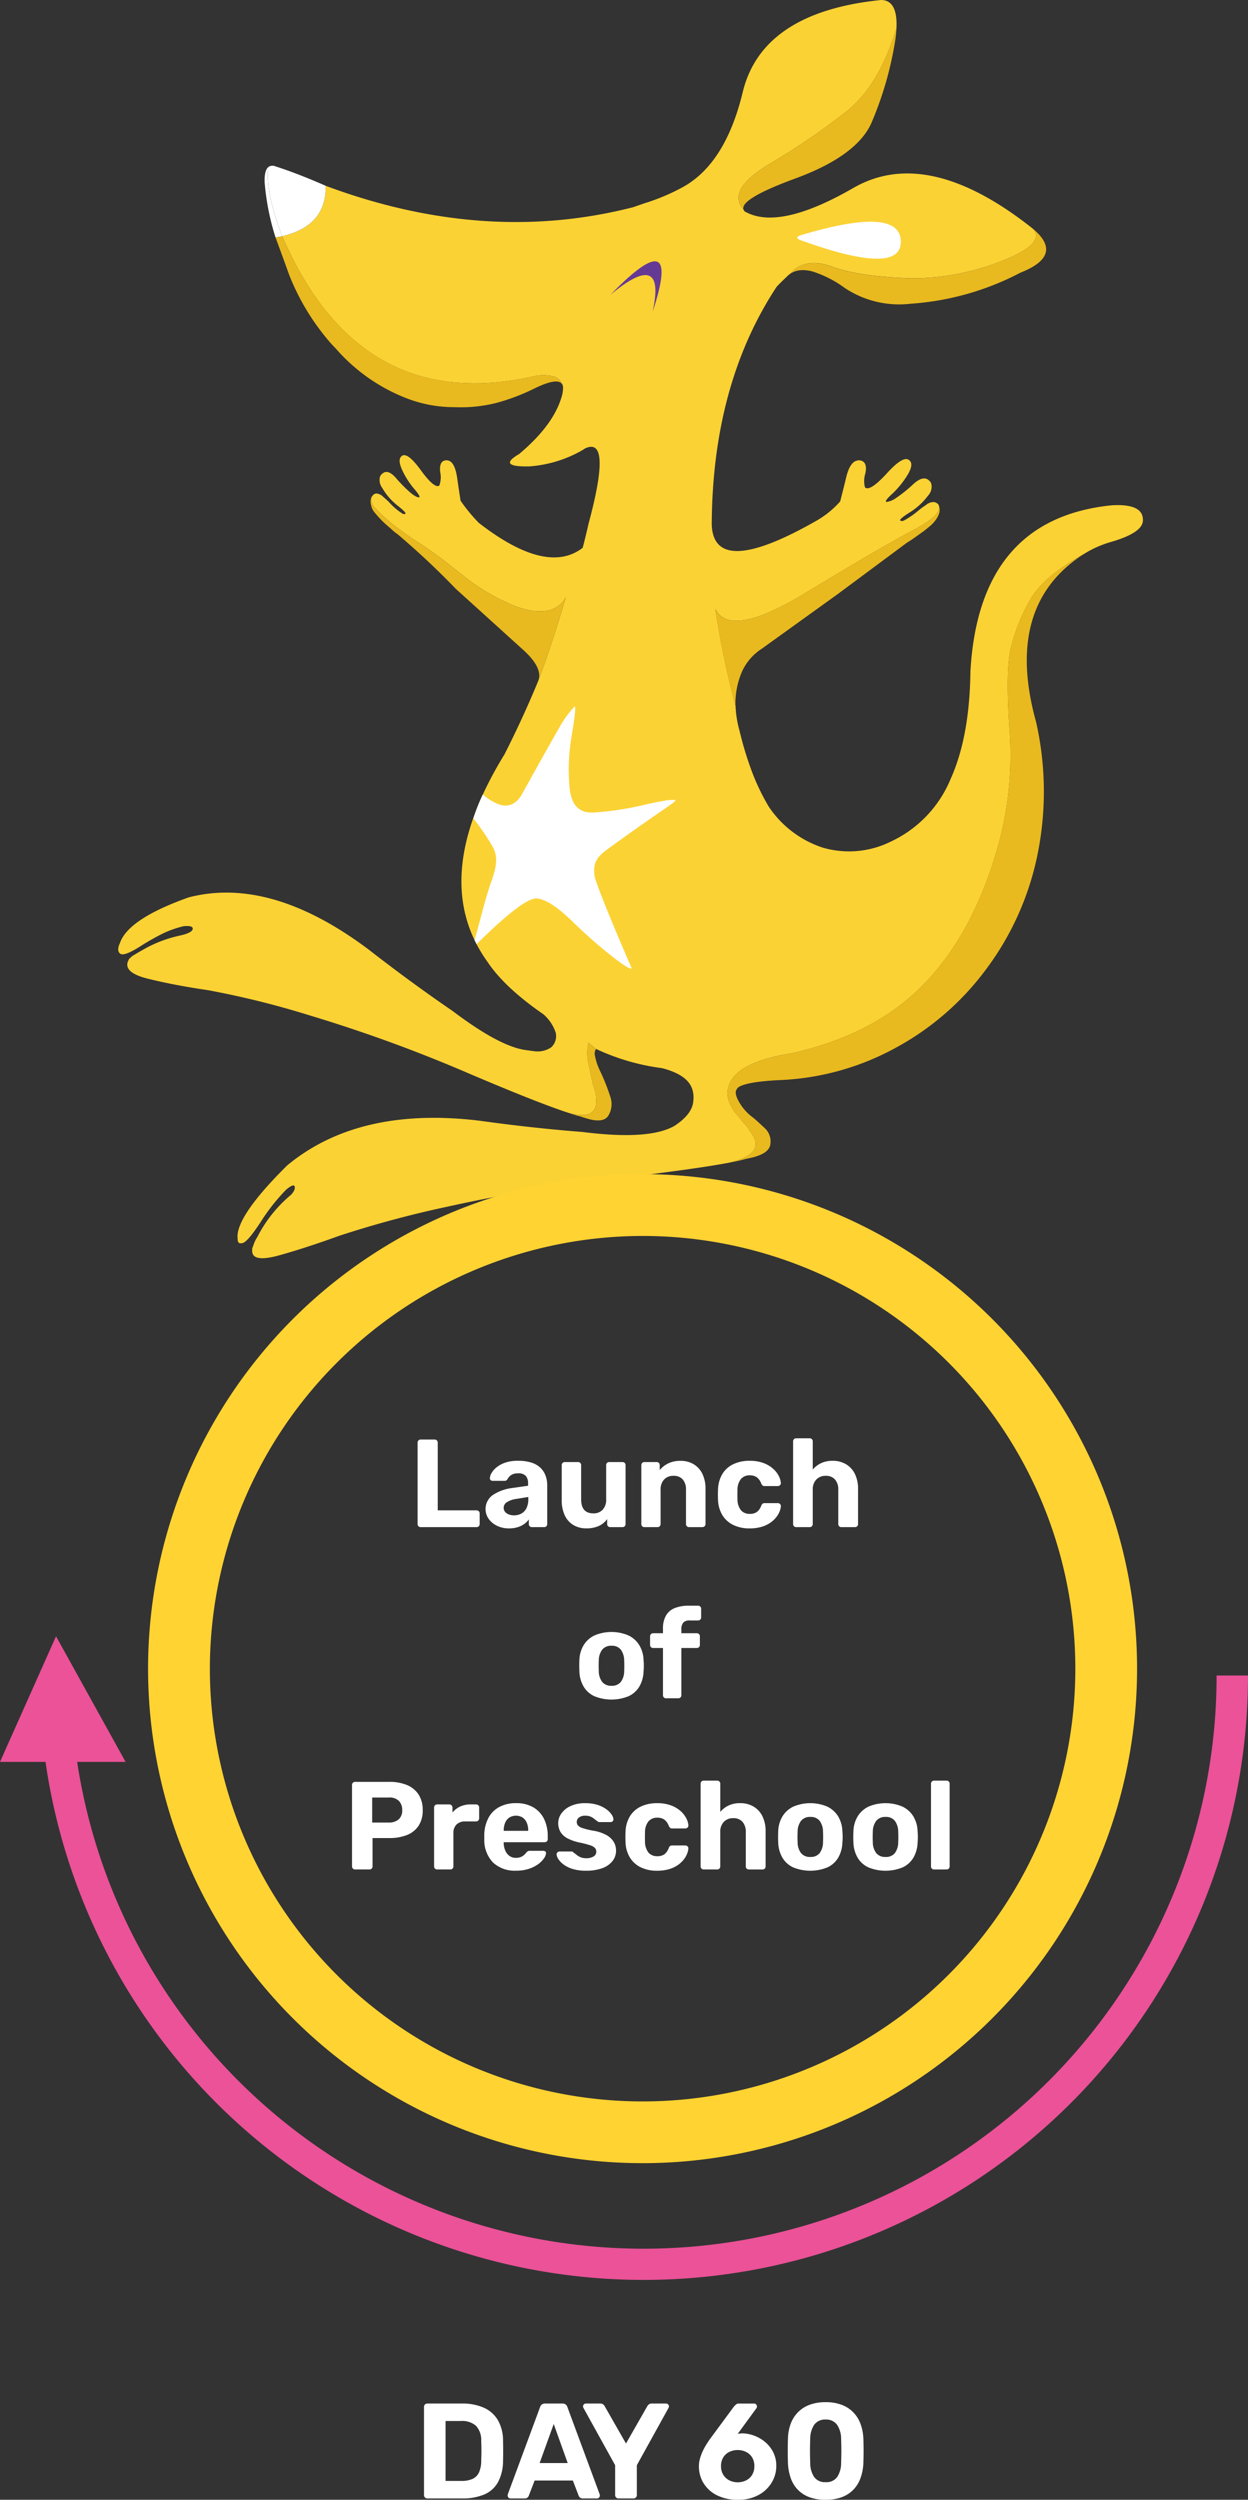
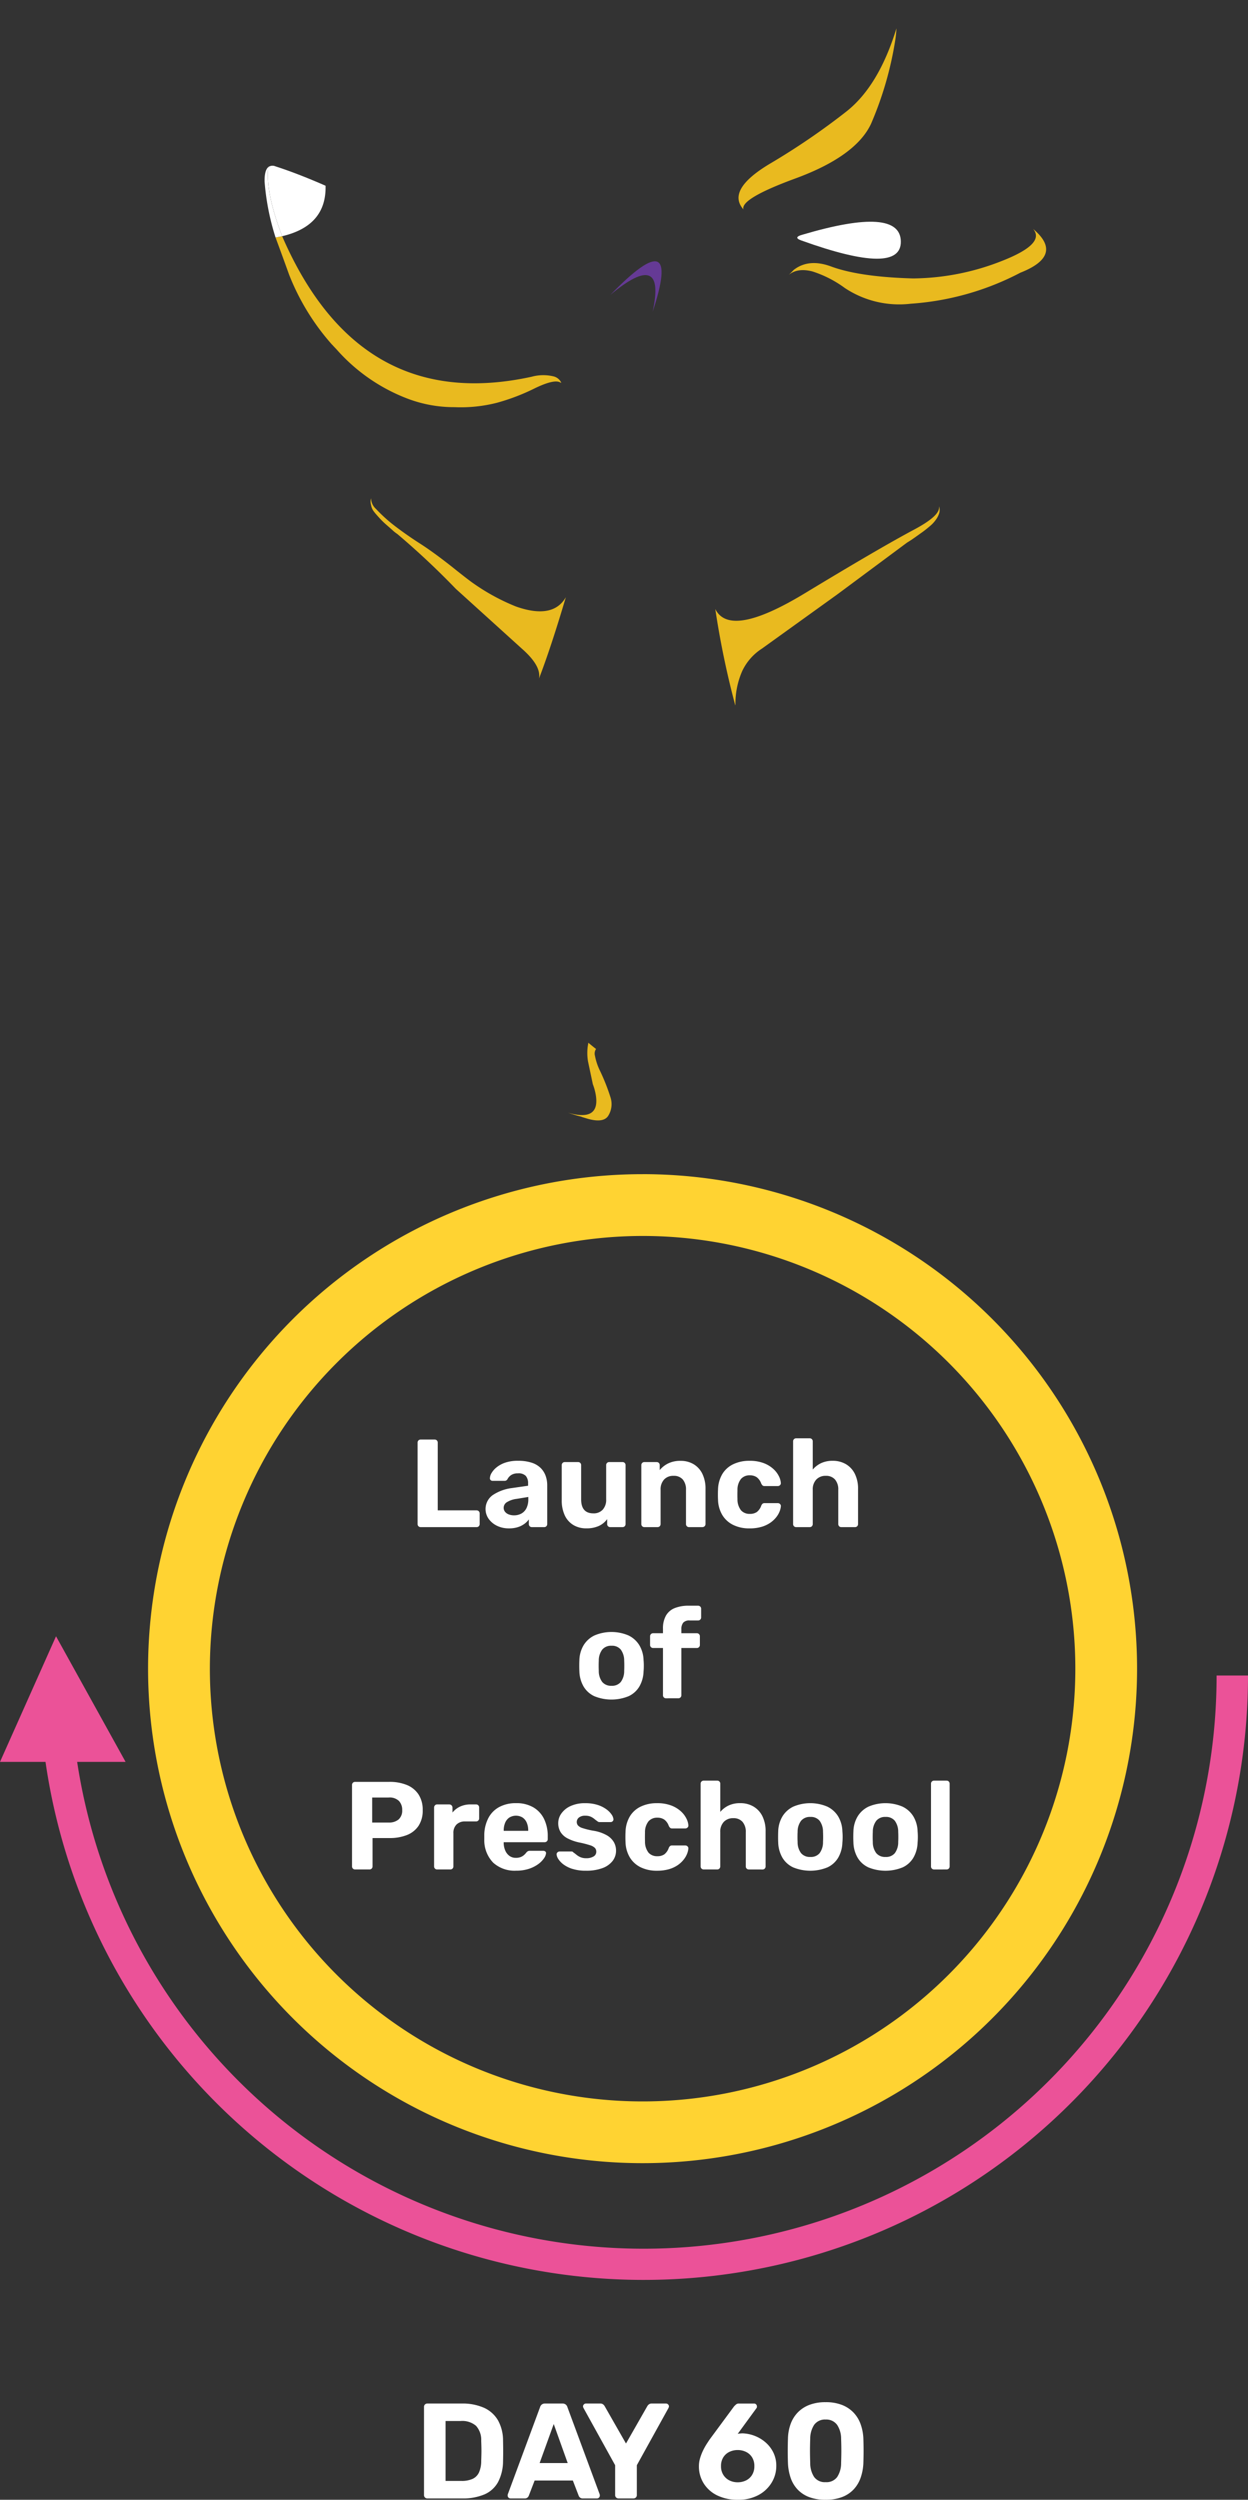
<svg xmlns="http://www.w3.org/2000/svg" width="239.371" height="479.466" viewBox="0 0 239.371 479.466">
  <rect x="0" y="0" width="239.371" height="479.466" fill="#333333" stroke="none" />
  <g id="Day-60" transform="translate(11028.403 -1280.794)">
    <path id="Path_2985" data-name="Path 2985" d="M1688.29,219.106c5.651-2.219,6.472-5.034,2.466-8.4,1.623,1.932-.432,3.986-6.164,6.206a47.284,47.284,0,0,1-16.849,3.287q-10.233-.278-15.7-2.281-4.223-1.572-7.089.555c.144-.021.391,0,.76,0h-.78c-.329.329-.555.575-.679.678-.061.063-.123.123-.184.185l.1-.062c-.02,0-.041.022-.061.022-.124.122-.226.225-.35.328,1.151-1.028,2.713-1.274,4.685-.761a21.553,21.553,0,0,1,6.185,3.166,18.857,18.857,0,0,0,12.657,3.019,52.976,52.976,0,0,0,21-5.938" transform="translate(-12521 1114)" fill="#e9ba1f" />
-     <path id="Path_2986" data-name="Path 2986" d="M1684.592,216.908c5.733-2.219,7.787-4.273,6.164-6.205q-20.219-16.088-34.5-7.849-13.469,7.767-20.034,4.89c-.267-.123-.534-.246-.76-.37a1.28,1.28,0,0,1-.267-.41c-2.219-2.487-.534-5.425,5.116-8.795a134.55,134.55,0,0,0,14.65-10.006q6.2-4.9,9.575-15.924c.185-3.6-.8-5.425-2.938-5.445-15.185,1.541-24.04,7.438-26.526,17.609-2.2,9.164-6.021,15.225-11.445,18.246a39.447,39.447,0,0,1-6.247,2.753,8.7,8.7,0,0,1-.965.308l-2.363.822q-28.417,7.3-59.012-4.109c.124,5.136-2.65,8.342-8.321,9.677q14.795,34.18,47.854,26.958a8.43,8.43,0,0,1,4.233-.062,2.192,2.192,0,0,1,1.4,1.11.114.114,0,0,1,.041.1l-.164-.041a1.68,1.68,0,0,0,.164.1.73.73,0,0,1,.165.185,1.38,1.38,0,0,1,.184.637,6.425,6.425,0,0,1-.349,2.055c-1.13,3.616-3.842,7.192-8.116,10.767a8.033,8.033,0,0,0-1.068.7c-1.459,1.151-.473,1.706,2.979,1.644a23.754,23.754,0,0,0,9.41-2.651,12.522,12.522,0,0,0,1.336-.78q5.27-2.527.7,14.4c-.35,1.562-.719,3.1-1.13,4.644q-6.9,5.332-19.931-4.788a31.925,31.925,0,0,1-3.493-4.253c-.349-2.24-.555-3.678-.637-4.274-.288-2.013-.822-3.143-1.664-3.41l-.309-.062c-1.048-.021-1.459.74-1.294,2.26a4.8,4.8,0,0,1-.144,2.527.248.248,0,0,0-.041.062c-.575.431-1.746-.514-3.452-2.835-1.7-2.363-2.9-3.309-3.637-2.9-.678.411-.678,1.336,0,2.795a15.934,15.934,0,0,0,2.322,3.616c.843.986,1.151,1.5.9,1.582h-.02c-.329.021-.863-.267-1.624-.883a28.83,28.83,0,0,1-2.732-2.754q-1.572-1.848-2.651-.924a1.323,1.323,0,0,0-.493.678,2.574,2.574,0,0,0,.452,2.075,11.88,11.88,0,0,0,2.815,3.288c1.171.924,1.726,1.458,1.644,1.623-.083.144-.268.164-.576.02a12.4,12.4,0,0,1-2.609-2.239c-.391-.37-.719-.678-1.048-.945a2.08,2.08,0,0,0-1.315-.678.992.992,0,0,0-.8.472,1.472,1.472,0,0,0-.247.432.387.387,0,0,1-.041.143c0-.02,0-.041.02-.041l.021-.1a2.777,2.777,0,0,0,.945,2.054,29.679,29.679,0,0,0,2.98,2.774c1.582,1.253,3.431,2.569,5.547,3.925,1.788,1.15,3.74,2.589,5.938,4.315,2.281,1.828,3.7,2.917,4.192,3.246a40.1,40.1,0,0,0,8.2,4.459q7.089,2.5,9.555-1.788c-1.932,6.514-3.658,11.732-5.158,15.616a.935.935,0,0,0-.041.205,1.887,1.887,0,0,1-.1.206v.041c-1.952,4.726-4.11,9.431-6.473,14.075q-14.64,23.855-3.328,39.7c2.2,3.328,5.794,6.7,10.787,10.15a8.032,8.032,0,0,1,2.363,3.514,2.928,2.928,0,0,1-.863,2.835,4.7,4.7,0,0,1-3.411.719c-.514-.061-1.068-.144-1.644-.226-3.349-.513-7.972-3.02-13.869-7.479q-7.89-5.394-16.089-11.773-18.77-14.085-34.519-10.007-11.619,4.13-13.191,8.774-.678,1.447.062,2.034c.493.349,1.7-.082,3.657-1.3a46.661,46.661,0,0,1,4.747-2.691,19.747,19.747,0,0,1,3.8-1.3c1.274-.1,1.828.1,1.685.617-.144.493-1.09.924-2.815,1.274a24.49,24.49,0,0,0-6.144,2.321c-1.027.576-1.747.987-2.2,1.274a4.788,4.788,0,0,0-.679.432l.268-.164a4.55,4.55,0,0,0-.617.554,4.73,4.73,0,0,0-.267.576c-.452,1.438.945,2.527,4.233,3.287q4.931,1.2,11.1,2.1a168.273,168.273,0,0,1,19.7,4.89,283.138,283.138,0,0,1,30.409,11.1q13.161,5.609,19.007,7.52,6.348,1.818,5.28-3.7a10.445,10.445,0,0,0-.513-1.767l-.925-4.376a9.7,9.7,0,0,1-.1-2.425c.021-.37.1-.76.165-1.151.6.494,1.068.884,1.479,1.192a42.357,42.357,0,0,0,12.636,3.678c3.329.863,5.261,2.219,5.836,4.11a5.154,5.154,0,0,1,.185,2.116c-.082,1.705-1.3,3.329-3.617,4.849a10.13,10.13,0,0,1-1.582.719c-3.431,1.233-8.773,1.377-16.068.452q-9.554-.74-19.725-2.157-23.147-2.8-36.882,8.547c-6.719,6.637-9.883,11.363-9.534,14.1,0,.7.267.986.843.822v.02c.657-.061,1.828-1.4,3.534-4.007a38.229,38.229,0,0,1,4.911-6.246.02.02,0,0,1,.02-.02c1.007-.822,1.541-1.028,1.644-.555.082.452-.164.966-.74,1.582-.02,0-.041.021-.061.041a25.609,25.609,0,0,0-6.411,8.1l-.082.1a6.842,6.842,0,0,0-.637,1.4v.02c-.062.165-.144.349-.206.493a3.682,3.682,0,0,0-.02.658c.061,1.459,1.808,1.705,5.26.74,3.472-.966,7.274-2.22,11.424-3.72a201.206,201.206,0,0,1,20.753-5.588,317.018,317.018,0,0,1,33.245-5.528q14.392-1.7,20.732-2.9c4.993-1.171,6.349-3.164,4.068-6.02a4.88,4.88,0,0,0-.822-1.171,13.254,13.254,0,0,1-1.109-1.336q-2.5-2.712-2.4-4.993.4-5.608,12.308-7.458,16.458-3.731,25.848-13.767c5.856-6.246,10.294-14.424,13.294-24.471a64.9,64.9,0,0,0,2.671-23.506c-.555-7.849-.473-13.212.267-16.171a36.138,36.138,0,0,1,3.6-8.959c1.664-3.04,5.136-6,10.4-8.917a20.258,20.258,0,0,1,5.034-2.26c4.171-1.192,6.266-2.589,6.266-4.192.062-2.157-1.952-3.123-6-2.876q-25.428,2.589-27.081,31.848c-.1,8.362-1.357,15.246-3.822,20.691a22.857,22.857,0,0,1-11.486,11.979,18.032,18.032,0,0,1-12.986,1.15,19.872,19.872,0,0,1-10.4-7.89,42.26,42.26,0,0,1-3.39-7.171,63.48,63.48,0,0,1-1.993-6.513c-.082-.288-.144-.555-.2-.822a20.352,20.352,0,0,1-.781-4.972.346.346,0,0,1-.021-.144v.246a167.1,167.1,0,0,1-3.842-18.513c1.87,3.8,7.561,2.795,17.075-2.959,9.533-5.773,16.561-9.883,21.163-12.328,3.288-1.767,4.849-3.2,4.664-4.335v-.062c-.061-.411-.37-.678-.9-.822a2.182,2.182,0,0,0-1.623.576,12.335,12.335,0,0,0-1.253.9,17.475,17.475,0,0,1-2.98,2.075c-.37.123-.6.1-.7-.062s.534-.7,1.911-1.561a12.707,12.707,0,0,0,3.431-3.165,2.508,2.508,0,0,0,.657-2.136,1.288,1.288,0,0,0-.452-.761c-.739-.719-1.746-.472-3.041.7a25.727,25.727,0,0,1-3.328,2.671,4.087,4.087,0,0,1-1.808.74h-.021c-.267-.124.1-.637,1.13-1.562a17.724,17.724,0,0,0,2.918-3.6c.883-1.458.986-2.445.246-2.917-.76-.535-2.2.37-4.273,2.671-2.1,2.281-3.473,3.164-4.089,2.63,0-.021-.021-.021-.041-.041a4.923,4.923,0,0,1,.082-2.671c.329-1.583-.082-2.425-1.212-2.507a1.348,1.348,0,0,0-.37.062c-.945.184-1.665,1.315-2.137,3.39q-.216.956-1.11,4.438a18.028,18.028,0,0,1-4.684,3.781q-19.572,11.125-19.952.678v.02q.123-26.937,12.452-45.655c.616-.658,1.274-1.295,1.931-1.911a4.024,4.024,0,0,1,.391-.452c-.062.061-.083.1-.144.164-.062.082-.144.164-.226.267a1.3,1.3,0,0,1,.185-.164l.082-.082c.123-.1.226-.206.349-.329.021,0,.041-.021.062-.021l-.1.062.185-.185c.123-.1.349-.349.678-.678h.781c-.37,0-.616-.021-.76,0q2.867-2.127,7.088-.555,5.455,2,15.7,2.281a47.256,47.256,0,0,0,16.849-3.288M1516,348.9v0Z" transform="translate(-12521 1114)" fill="#fbd234" />
-     <path id="Path_2987" data-name="Path 2987" d="M1672.7,263.9v0Z" transform="translate(-12521 1114)" fill="#e9ba1f" />
    <path id="Path_2988" data-name="Path 2988" d="M1672.695,263.92c.02.062.02.082,0,.062.185,1.13-1.377,2.568-4.664,4.335-4.6,2.445-11.63,6.555-21.164,12.328-9.513,5.753-15.2,6.76-17.074,2.959a166.923,166.923,0,0,0,3.842,18.513v-.247a.341.341,0,0,0,.021.144,15.583,15.583,0,0,1,1.294-6.493,10.372,10.372,0,0,1,3.781-4.315l14.424-10.376,13.417-9.965c.349-.206.658-.411.945-.6.781-.534,1.418-1.007,1.891-1.336.493-.349,1.006-.76,1.561-1.232a6.219,6.219,0,0,0,1.171-1.274,4.319,4.319,0,0,0,.6-1.192,2.081,2.081,0,0,0-.041-1.315" transform="translate(-12521 1114)" fill="#e9ba1f" />
-     <path id="Path_2989" data-name="Path 2989" d="M1690.1,281.96a36.143,36.143,0,0,0-3.6,8.959c-.739,2.958-.822,8.321-.267,16.17a64.9,64.9,0,0,1-2.671,23.506q-4.5,15.072-13.293,24.472-9.37,10.016-25.849,13.766-11.9,1.85-12.307,7.459-.094,2.28,2.4,4.993a13.163,13.163,0,0,0,1.11,1.335,4.889,4.889,0,0,1,.821,1.171c2.281,2.857.926,4.85-4.068,6.021,1.254-.226,2.26-.452,3.062-.678,0-.021.021-.021.041-.021l.965-.205c2.4-.514,3.719-1.377,3.9-2.589a3.483,3.483,0,0,0-1.15-3.226c-.966-.9-1.665-1.541-2.117-1.911a9.53,9.53,0,0,1-3.082-3.719,6.333,6.333,0,0,1-.226-.678,3.666,3.666,0,0,1-.061-.473,1.073,1.073,0,0,1,.164-.534,1.233,1.233,0,0,1,.267-.37c.1-.082.185-.123.288-.2,1.233-.658,3.842-1.069,7.849-1.254a50.56,50.56,0,0,0,22.15-6.205,52.871,52.871,0,0,0,17.259-14.979,54.956,54.956,0,0,0,9.8-21.533,60.544,60.544,0,0,0-.164-25.972q-6.2-22.314,9.164-32.217c-5.26,2.917-8.733,5.876-10.4,8.917" transform="translate(-12521 1114)" fill="#e9ba1f" />
    <path id="Path_2990" data-name="Path 2990" d="M1545.426,198.7a1.377,1.377,0,0,0-1.377.144q-.555,4.808,2.672,13.253c5.67-1.336,8.444-4.541,8.321-9.678q-5.424-2.373-9.616-3.719" transform="translate(-12521 1114)" fill="#fff" />
    <path id="Path_2991" data-name="Path 2991" d="M1546.721,212.1c-.411.082-.822.164-1.274.247.842,2.26,1.706,4.643,2.61,7.15a44.9,44.9,0,0,0,8.259,13.438.239.239,0,0,1,.124.123l.719.76a34.5,34.5,0,0,0,13.7,9.472,25.09,25.09,0,0,0,8.938,1.6,28,28,0,0,0,8.116-.842,40.06,40.06,0,0,0,7.253-2.774c2.507-1.212,4.151-1.582,4.911-1.11l.123-.061a2.189,2.189,0,0,0-1.4-1.11,8.43,8.43,0,0,0-4.233.062q-33.039,7.212-47.854-26.958" transform="translate(-12521 1114)" fill="#e9ba1f" />
    <path id="Path_2992" data-name="Path 2992" d="M1545.447,212.346c.452-.082.863-.164,1.274-.247q-3.235-8.443-2.671-13.252c-.493.431-.74,1.376-.7,2.835a47.247,47.247,0,0,0,2.1,10.664" transform="translate(-12521 1114)" fill="#fff" />
    <path id="Path_2993" data-name="Path 2993" d="M1600.2,240.106l-.123.062.164.041a.114.114,0,0,0-.041-.1" transform="translate(-12521 1114)" fill="#f2c224" />
    <path id="Path_2994" data-name="Path 2994" d="M1659.627,190.628a66.442,66.442,0,0,0,4.705-16.273,21.022,21.022,0,0,0,.206-2.117q-3.391,11.034-9.575,15.924a134.55,134.55,0,0,1-14.65,10.007c-5.651,3.37-7.336,6.308-5.116,8.794-.432-1.356,2.856-3.329,9.9-5.918,7.746-2.835,12.575-6.328,14.527-10.417" transform="translate(-12521 1114)" fill="#e9ba1f" />
-     <path id="Path_2995" data-name="Path 2995" d="M1643.4,219.969c.041-.041.082-.062.1-.1.082-.1.164-.185.226-.267.061-.061.082-.1.143-.164a4.119,4.119,0,0,0-.39.452l-.082.082" transform="translate(-12521 1114)" fill="#e9ba1f" />
    <path id="Path_2996" data-name="Path 2996" d="M1583.377,278.672c-.493-.328-1.911-1.418-4.192-3.245-2.2-1.726-4.15-3.165-5.938-4.315-2.116-1.357-3.965-2.672-5.547-3.926a29.793,29.793,0,0,1-2.98-2.773,2.776,2.776,0,0,1-.945-2.055l-.02.1c-.021,0-.021.021-.021.04a2.385,2.385,0,0,0,.041,1.193,2.757,2.757,0,0,0,.514,1.191c.226.309.534.658.924,1.089a16.084,16.084,0,0,0,1.172,1.193c.41.368.945.821,1.6,1.416a6.5,6.5,0,0,0,.822.637,151.619,151.619,0,0,1,11.219,10.521l12.657,11.466c2.527,2.219,3.616,4.129,3.287,5.753,1.5-3.883,3.226-9.1,5.158-15.616q-2.466,4.283-9.555,1.788a40.144,40.144,0,0,1-8.2-4.46" transform="translate(-12521 1114)" fill="#e9ba1f" />
    <path id="Path_2997" data-name="Path 2997" d="M1606.924,367.991c-.411-.308-.884-.7-1.479-1.192-.062.391-.144.781-.165,1.151a9.686,9.686,0,0,0,.1,2.424l.925,4.377a10.445,10.445,0,0,1,.513,1.767q1.078,5.517-5.28,3.7c1.027.349,1.869.6,2.568.76a.065.065,0,0,1,.041.02v.021l.883.267c2.24.7,3.678.493,4.274-.555a4.213,4.213,0,0,0,.391-3.452,38.811,38.811,0,0,0-2.034-5.137,11.243,11.243,0,0,1-.946-2.835,1.576,1.576,0,0,1,.206-1.315" transform="translate(-12521 1114)" fill="#e9ba1f" />
    <path id="Path_2998" data-name="Path 2998" d="M1646.251,212.9c-1.089-.39-.966-.781.39-1.13,12.411-3.657,18.637-3.205,18.739,1.294q.155,6.781-19.129-.164" transform="translate(-12521 1114)" fill="#fff" />
    <path id="Path_2999" data-name="Path 2999" d="M1609.656,223.36c7.192-6,9.9-4.89,8.116,3.246q5.826-17.6-8.116-3.246" transform="translate(-12521 1114)" fill="#653a95" />
-     <path id="Path_3000" data-name="Path 3000" d="M1602.794,302.316a20.566,20.566,0,0,0-3.181,4.5c-1.291,2.179-5.728,10.194-6.907,12.317-1.086,1.953-2.672,2.507-4.254,1.992a9.487,9.487,0,0,1-3.246-1.951,34.907,34.907,0,0,0-1.809,4.582,52.436,52.436,0,0,1,3.349,4.849c1.069,1.747,1.548,3.206.149,7.08-1.181,3.271-2.12,7.371-3.271,11.434l.39.76q9.03-8.939,11.548-8.754,2.494.186,6.861,4.439a91.156,91.156,0,0,0,7.932,6.945c2.343,1.808,3.441,2.343,3.377,1.945-2.363-5.445-6.054-14.135-7.06-17.4-.258-2.085-.255-3.414,2.338-5.3,10.97-8,13.735-9.382,13.037-9.505-.7-.144-2.734.184-6.145.986a58.717,58.717,0,0,1-9.368,1.4c-2.836.186-4.378-1.4-4.685-4.767a36.971,36.971,0,0,1,.307-9.368c.474-2.877,1.027-6.355.638-6.171" transform="translate(-12521 1114)" fill="#fff" />
    <path id="Path_3001" data-name="Path 3001" d="M1616.046,403.854a83,83,0,1,1-82.995,82.995,83.089,83.089,0,0,1,82.995-82.995m0-11.85a94.846,94.846,0,1,0,94.845,94.845A94.846,94.846,0,0,0,1616.046,392" transform="translate(-12521.201 1114)" fill="#ffd332" />
    <path id="Path_3002" data-name="Path 3002" d="M1501.326,504.726a115.915,115.915,0,0,0,230.642-16.56h-6.022a109.9,109.9,0,0,1-218.551,16.56h9.289l-13.341-24.088L1492.6,504.726Z" transform="translate(-12521 1114)" fill="#eb5298" />
    <path id="Path_3014" data-name="Path 3014" d="M99,82.283A4.689,4.689,0,0,1,96.948,80.4a6.147,6.147,0,0,1-.78-2.856q-.024-.481-.024-1.092t.024-1.068a5.866,5.866,0,0,1,.816-2.868,4.948,4.948,0,0,1,2.088-1.872,8.344,8.344,0,0,1,6.5,0,4.948,4.948,0,0,1,2.088,1.872,5.875,5.875,0,0,1,.816,2.868,10.505,10.505,0,0,1,.048,1.068q0,.612-.048,1.092a6.147,6.147,0,0,1-.78,2.856,4.689,4.689,0,0,1-2.052,1.885,8.7,8.7,0,0,1-6.647,0Zm1.548-8.916a3.478,3.478,0,0,0-.661,2.136c-.016.24-.023.561-.023.96s.007.72.023.96a3.462,3.462,0,0,0,.661,2.147,2.195,2.195,0,0,0,1.787.733,2.163,2.163,0,0,0,1.777-.733,3.52,3.52,0,0,0,.648-2.147q.023-.36.023-.96t-.023-.96a3.536,3.536,0,0,0-.648-2.136,2.149,2.149,0,0,0-1.777-.744A2.18,2.18,0,0,0,100.548,73.367ZM84.576,82.283A4.689,4.689,0,0,1,82.524,80.4a6.157,6.157,0,0,1-.78-2.856q-.024-.481-.023-1.092t.023-1.068a5.885,5.885,0,0,1,.816-2.868,4.948,4.948,0,0,1,2.088-1.872,8.346,8.346,0,0,1,6.5,0,4.959,4.959,0,0,1,2.088,1.872,5.875,5.875,0,0,1,.815,2.868,10.227,10.227,0,0,1,.049,1.068q0,.612-.049,1.092a6.157,6.157,0,0,1-.779,2.856,4.7,4.7,0,0,1-2.052,1.885,8.7,8.7,0,0,1-6.648,0Zm1.548-8.916a3.478,3.478,0,0,0-.66,2.136q-.024.36-.024.96t.024.96a3.462,3.462,0,0,0,.66,2.147,2.2,2.2,0,0,0,1.788.733,2.161,2.161,0,0,0,1.776-.733,3.52,3.52,0,0,0,.648-2.147q.024-.36.024-.96t-.024-.96a3.537,3.537,0,0,0-.648-2.136,2.147,2.147,0,0,0-1.776-.744A2.181,2.181,0,0,0,86.124,73.367ZM55.4,82.3a4.992,4.992,0,0,1-2.1-1.884,5.992,5.992,0,0,1-.84-2.965q-.024-.383-.024-.972t.024-.972a6.116,6.116,0,0,1,.828-2.988,4.9,4.9,0,0,1,2.1-1.884,7.047,7.047,0,0,1,3.1-.648,7.479,7.479,0,0,1,2.736.444,5.793,5.793,0,0,1,1.849,1.116,4.722,4.722,0,0,1,1.067,1.4,3.429,3.429,0,0,1,.373,1.284.5.5,0,0,1-.157.42.576.576,0,0,1-.419.18H61.367A.5.5,0,0,1,61,74.7a1.44,1.44,0,0,1-.252-.372,2.541,2.541,0,0,0-.864-1.2,2.3,2.3,0,0,0-1.32-.36,2.171,2.171,0,0,0-1.7.7,3.339,3.339,0,0,0-.672,2.16q-.024.936,0,1.7a3.415,3.415,0,0,0,.684,2.16,2.174,2.174,0,0,0,1.692.672A2.274,2.274,0,0,0,59.9,79.8a2.627,2.627,0,0,0,.84-1.2,1,1,0,0,1,.24-.372.542.542,0,0,1,.383-.132h2.569a.576.576,0,0,1,.419.18.5.5,0,0,1,.157.42,3.439,3.439,0,0,1-.229.96,4.322,4.322,0,0,1-.648,1.128A5.26,5.26,0,0,1,62.5,81.851a5.861,5.861,0,0,1-1.692.792,8.066,8.066,0,0,1-2.317.3A6.963,6.963,0,0,1,55.4,82.3Zm-13.1.3a5.771,5.771,0,0,1-1.728-.851,4.023,4.023,0,0,1-.985-1.021,1.986,1.986,0,0,1-.347-.876.483.483,0,0,1,.167-.432.59.59,0,0,1,.384-.168H42.12a.452.452,0,0,1,.144.024.326.326,0,0,1,.144.12q.312.216.648.492a3.241,3.241,0,0,0,.779.468,2.826,2.826,0,0,0,1.116.192,2.615,2.615,0,0,0,1.345-.324,1.018,1.018,0,0,0,.552-.923,1.052,1.052,0,0,0-.252-.72,2.251,2.251,0,0,0-.948-.528,18.546,18.546,0,0,0-2.065-.528,8.851,8.851,0,0,1-2.208-.768,3.452,3.452,0,0,1-1.368-1.212,3.267,3.267,0,0,1-.456-1.764,3.153,3.153,0,0,1,.589-1.8,4.348,4.348,0,0,1,1.74-1.427,6.524,6.524,0,0,1,2.88-.564,7.494,7.494,0,0,1,2.316.324,5.886,5.886,0,0,1,1.669.816,4.2,4.2,0,0,1,1.02,1.008,1.9,1.9,0,0,1,.372.9.48.48,0,0,1-.144.408.528.528,0,0,1-.383.168H47.471a.625.625,0,0,1-.216-.036.47.47,0,0,1-.167-.108,6.652,6.652,0,0,1-.589-.445,3.246,3.246,0,0,0-.707-.444,2.5,2.5,0,0,0-1.057-.192,1.858,1.858,0,0,0-1.211.347,1.09,1.09,0,0,0-.42.877,1.017,1.017,0,0,0,.216.624,1.925,1.925,0,0,0,.888.528,15.124,15.124,0,0,0,2.039.5,7.655,7.655,0,0,1,2.592.864,3.7,3.7,0,0,1,1.381,1.332,3.284,3.284,0,0,1,.419,1.62,3.207,3.207,0,0,1-.671,2,4.35,4.35,0,0,1-1.957,1.368,8.85,8.85,0,0,1-3.155.492A8.285,8.285,0,0,1,42.3,82.595ZM27.084,81.407a6.155,6.155,0,0,1-1.716-4.464V75.911a7.2,7.2,0,0,1,.841-3.181A5.027,5.027,0,0,1,28.3,70.691a6.644,6.644,0,0,1,3.144-.708,6.371,6.371,0,0,1,3.372.828,5.243,5.243,0,0,1,2.039,2.256,7.489,7.489,0,0,1,.684,3.276V76.9a.534.534,0,0,1-.18.408.594.594,0,0,1-.419.168H29.088v.192a3.768,3.768,0,0,0,.3,1.4,2.469,2.469,0,0,0,.792,1.021,2.014,2.014,0,0,0,1.236.383A2.483,2.483,0,0,0,32.4,80.3a2.178,2.178,0,0,0,.635-.409,3.043,3.043,0,0,0,.373-.408,1.24,1.24,0,0,1,.347-.3,1.076,1.076,0,0,1,.42-.06h2.5a.59.59,0,0,1,.4.132.4.4,0,0,1,.132.372,2.09,2.09,0,0,1-.4.948,4.579,4.579,0,0,1-1.092,1.1,6.354,6.354,0,0,1-1.788.9,7.685,7.685,0,0,1-2.46.36A6.1,6.1,0,0,1,27.084,81.407Zm3.084-8.663a2.257,2.257,0,0,0-.8,1,3.755,3.755,0,0,0-.275,1.5v.048h4.7v-.048a3.755,3.755,0,0,0-.275-1.5,2.263,2.263,0,0,0-.8-1,2.426,2.426,0,0,0-2.543,0Zm81.48,9.959a.575.575,0,0,1-.6-.6V66.263a.576.576,0,0,1,.6-.6h2.4a.555.555,0,0,1,.408.168.585.585,0,0,1,.168.432V82.1a.588.588,0,0,1-.168.432.558.558,0,0,1-.408.167ZM76.1,82.7a.558.558,0,0,1-.409-.167.587.587,0,0,1-.167-.432V75.551a2.894,2.894,0,0,0-.625-1.98,2.24,2.24,0,0,0-1.776-.708,2.4,2.4,0,0,0-1.812.708,2.729,2.729,0,0,0-.684,1.98V82.1a.588.588,0,0,1-.168.432.558.558,0,0,1-.408.167H67.464a.575.575,0,0,1-.6-.6V66.263a.576.576,0,0,1,.6-.6h2.592a.555.555,0,0,1,.408.168.585.585,0,0,1,.168.432v5.4a4.773,4.773,0,0,1,1.584-1.224,5.1,5.1,0,0,1,2.255-.456,4.893,4.893,0,0,1,2.508.636A4.419,4.419,0,0,1,78.7,72.467a6.365,6.365,0,0,1,.624,2.94v6.7a.575.575,0,0,1-.6.6Zm-59.784,0a.555.555,0,0,1-.408-.167.585.585,0,0,1-.168-.432V70.823a.594.594,0,0,1,.168-.419.534.534,0,0,1,.408-.18h2.352a.615.615,0,0,1,.6.6v.96a4.081,4.081,0,0,1,1.476-1.152,4.758,4.758,0,0,1,2.028-.408h1.032a.555.555,0,0,1,.408.167.585.585,0,0,1,.168.432v2.065a.585.585,0,0,1-.168.432.555.555,0,0,1-.408.167H21.7a2.264,2.264,0,0,0-1.656.589,2.23,2.23,0,0,0-.6,1.668V82.1a.575.575,0,0,1-.6.6ZM.6,82.7a.587.587,0,0,1-.432-.167A.587.587,0,0,1,0,82.1V66.5a.587.587,0,0,1,.167-.432A.587.587,0,0,1,.6,65.9H7.151a8.677,8.677,0,0,1,3.372.6,4.87,4.87,0,0,1,2.232,1.813,5.334,5.334,0,0,1,.8,3.011,5.266,5.266,0,0,1-.8,3.012A4.777,4.777,0,0,1,10.524,76.1a8.984,8.984,0,0,1-3.372.576H3.936V82.1a.575.575,0,0,1-.6.6Zm3.264-9H7.032a2.8,2.8,0,0,0,1.908-.6,2.267,2.267,0,0,0,.684-1.8,2.466,2.466,0,0,0-.612-1.728,2.563,2.563,0,0,0-1.98-.672H3.864ZM46.44,49.452a4.689,4.689,0,0,1-2.052-1.885,6.147,6.147,0,0,1-.78-2.856q-.024-.479-.024-1.092t.024-1.068a5.875,5.875,0,0,1,.816-2.868,4.948,4.948,0,0,1,2.088-1.872,8.344,8.344,0,0,1,6.5,0A4.948,4.948,0,0,1,55.1,39.684a5.866,5.866,0,0,1,.816,2.868,10.248,10.248,0,0,1,.048,1.068q0,.612-.048,1.092a6.147,6.147,0,0,1-.78,2.856,4.689,4.689,0,0,1-2.052,1.885,8.7,8.7,0,0,1-6.647,0Zm1.548-8.916a3.478,3.478,0,0,0-.661,2.136q-.023.36-.023.96c0,.4.008.72.023.96a3.462,3.462,0,0,0,.661,2.147,2.195,2.195,0,0,0,1.787.733,2.162,2.162,0,0,0,1.777-.733,3.52,3.52,0,0,0,.648-2.147c.016-.24.023-.56.023-.96s-.007-.72-.023-.96a3.537,3.537,0,0,0-.648-2.136,2.148,2.148,0,0,0-1.777-.744A2.18,2.18,0,0,0,47.988,40.536ZM60.24,49.872a.575.575,0,0,1-.6-.6V40.224H57.767a.574.574,0,0,1-.6-.6V37.992a.574.574,0,0,1,.6-.6h1.872v-.864a4.943,4.943,0,0,1,.576-2.52,3.382,3.382,0,0,1,1.68-1.44,7.112,7.112,0,0,1,2.712-.456H66.36a.576.576,0,0,1,.6.6v1.632a.576.576,0,0,1-.6.6H64.751a1.511,1.511,0,0,0-1.236.432,1.991,1.991,0,0,0-.348,1.272v.744h2.952a.575.575,0,0,1,.6.6v1.633a.575.575,0,0,1-.6.6H63.167v9.049A.587.587,0,0,1,63,49.7a.558.558,0,0,1-.409.167Zm12.9-33.24a5,5,0,0,1-2.1-1.884,5.992,5.992,0,0,1-.84-2.965q-.024-.383-.024-.972T70.2,9.84a6.116,6.116,0,0,1,.828-2.988,4.9,4.9,0,0,1,2.1-1.884,7.047,7.047,0,0,1,3.1-.648,7.479,7.479,0,0,1,2.736.444A5.778,5.778,0,0,1,80.807,5.88a4.71,4.71,0,0,1,1.068,1.4,3.408,3.408,0,0,1,.372,1.284.5.5,0,0,1-.156.42.577.577,0,0,1-.42.18H79.1a.5.5,0,0,1-.372-.132,1.439,1.439,0,0,1-.252-.372,2.541,2.541,0,0,0-.864-1.2A2.3,2.3,0,0,0,76.3,7.1a2.171,2.171,0,0,0-1.7.7,3.339,3.339,0,0,0-.672,2.16q-.024.936,0,1.7a3.41,3.41,0,0,0,.684,2.16A2.172,2.172,0,0,0,76.3,14.5a2.27,2.27,0,0,0,1.344-.36,2.621,2.621,0,0,0,.841-1.2,1.01,1.01,0,0,1,.239-.372.546.546,0,0,1,.384-.132h2.568a.577.577,0,0,1,.42.18.5.5,0,0,1,.156.42,3.4,3.4,0,0,1-.228.96,4.322,4.322,0,0,1-.648,1.128,5.245,5.245,0,0,1-1.14,1.068,5.839,5.839,0,0,1-1.692.792,8.055,8.055,0,0,1-2.316.3A6.97,6.97,0,0,1,73.139,16.632Zm-30.672.012A4.241,4.241,0,0,1,40.811,14.8a6.7,6.7,0,0,1-.588-2.94V5.16a.585.585,0,0,1,.168-.432A.555.555,0,0,1,40.8,4.56h2.544a.574.574,0,0,1,.6.6v6.552q0,2.688,2.353,2.688a2.323,2.323,0,0,0,1.787-.708,2.79,2.79,0,0,0,.661-1.98V5.16a.574.574,0,0,1,.6-.6h2.544a.555.555,0,0,1,.408.167.585.585,0,0,1,.168.432V16.44a.585.585,0,0,1-.168.432.555.555,0,0,1-.408.167H49.536a.575.575,0,0,1-.6-.6V15.5a4.039,4.039,0,0,1-1.608,1.319,5.675,5.675,0,0,1-2.4.456A4.721,4.721,0,0,1,42.467,16.644Zm-14.652.144a4.181,4.181,0,0,1-1.607-1.332,3.273,3.273,0,0,1,.779-4.559,8.519,8.519,0,0,1,3.636-1.345L33.768,9.1V8.664a2.148,2.148,0,0,0-.432-1.44,1.908,1.908,0,0,0-1.512-.5,2.307,2.307,0,0,0-1.273.311,2.147,2.147,0,0,0-.743.816.613.613,0,0,1-.553.312h-2.28A.526.526,0,0,1,26.568,8a.451.451,0,0,1-.121-.372,2.029,2.029,0,0,1,.312-.96,4.07,4.07,0,0,1,.96-1.092,5.406,5.406,0,0,1,1.656-.9,7.389,7.389,0,0,1,2.471-.36,8.232,8.232,0,0,1,2.592.36,4.338,4.338,0,0,1,1.728,1.008,4.086,4.086,0,0,1,.96,1.5,5.3,5.3,0,0,1,.312,1.836V16.44a.575.575,0,0,1-.6.6H34.488a.558.558,0,0,1-.409-.167.587.587,0,0,1-.167-.432v-.888a3.664,3.664,0,0,1-.841.852,4.31,4.31,0,0,1-1.26.635,5.508,5.508,0,0,1-1.715.24A5.128,5.128,0,0,1,27.815,16.788Zm3.768-5.171a4.633,4.633,0,0,0-1.9.648,1.27,1.27,0,0,0-.6,1.056,1.211,1.211,0,0,0,.275.792,1.671,1.671,0,0,0,.733.5,2.763,2.763,0,0,0,.959.168,2.939,2.939,0,0,0,1.417-.337,2.37,2.37,0,0,0,.984-1.031,3.793,3.793,0,0,0,.36-1.752v-.408ZM93.839,17.04a.558.558,0,0,1-.408-.167.588.588,0,0,1-.168-.432V9.888a2.894,2.894,0,0,0-.624-1.98A2.24,2.24,0,0,0,90.864,7.2a2.4,2.4,0,0,0-1.813.708,2.733,2.733,0,0,0-.684,1.98V16.44a.587.587,0,0,1-.167.432.558.558,0,0,1-.409.167H85.2a.574.574,0,0,1-.6-.6V.6a.585.585,0,0,1,.167-.432A.585.585,0,0,1,85.2,0h2.592A.556.556,0,0,1,88.2.168.585.585,0,0,1,88.367.6V6a4.782,4.782,0,0,1,1.584-1.224,5.11,5.11,0,0,1,2.256-.456,4.893,4.893,0,0,1,2.508.636A4.411,4.411,0,0,1,96.431,6.8a6.353,6.353,0,0,1,.625,2.94v6.7a.575.575,0,0,1-.6.6Zm-29.183,0a.575.575,0,0,1-.6-.6V9.888a2.932,2.932,0,0,0-.612-1.98A2.232,2.232,0,0,0,61.655,7.2a2.364,2.364,0,0,0-1.8.708,2.763,2.763,0,0,0-.671,1.98V16.44a.585.585,0,0,1-.168.432.555.555,0,0,1-.408.167H56.064a.555.555,0,0,1-.408-.167.585.585,0,0,1-.168-.432V5.16a.585.585,0,0,1,.168-.432.555.555,0,0,1,.408-.167h2.352a.575.575,0,0,1,.6.6V6.1a4.925,4.925,0,0,1,1.608-1.272,5.222,5.222,0,0,1,2.4-.5,4.763,4.763,0,0,1,2.484.636A4.382,4.382,0,0,1,67.188,6.8a6.471,6.471,0,0,1,.612,2.94v6.7a.567.567,0,0,1-.18.432.6.6,0,0,1-.42.167Zm-51.48,0a.575.575,0,0,1-.6-.6V.84a.575.575,0,0,1,.6-.6H15.84a.587.587,0,0,1,.432.167.587.587,0,0,1,.167.432V13.824h7.44a.576.576,0,0,1,.6.6V16.44a.575.575,0,0,1-.6.6Z" transform="translate(-10960.882 1556.662)" fill="#fff" stroke="rgba(0,0,0,0)" stroke-width="1" />
    <path id="Path_3003" data-name="Path 3003" d="M2.574,0a.634.634,0,0,1-.468-.182A.633.633,0,0,1,1.924-.65v-16.9a.633.633,0,0,1,.182-.468.634.634,0,0,1,.468-.182H9.1a10.188,10.188,0,0,1,4.342.819,5.923,5.923,0,0,1,2.665,2.392,7.931,7.931,0,0,1,.975,3.887q.026,1.144.026,2t-.026,1.976a8.743,8.743,0,0,1-.962,4,5.42,5.42,0,0,1-2.6,2.353A10.526,10.526,0,0,1,9.23,0ZM6.058-3.354H9.1a5.039,5.039,0,0,0,2.132-.39,2.518,2.518,0,0,0,1.235-1.235,5.374,5.374,0,0,0,.429-2.2q.026-.754.039-1.352t0-1.2q-.013-.6-.039-1.326a4.009,4.009,0,0,0-1-2.873,4.056,4.056,0,0,0-2.925-.923H6.058ZM18.512,0a.509.509,0,0,1-.39-.169.543.543,0,0,1-.156-.377.967.967,0,0,1,.026-.234L24.18-17.5a1,1,0,0,1,.312-.494.945.945,0,0,1,.65-.208H28.47a.945.945,0,0,1,.65.208,1,1,0,0,1,.312.494L35.62-.78a.967.967,0,0,1,.026.234.543.543,0,0,1-.156.377A.509.509,0,0,1,35.1,0H32.4a.781.781,0,0,1-.572-.182A.917.917,0,0,1,31.59-.52L30.472-3.432H23.14L22.022-.52a.917.917,0,0,1-.234.338A.781.781,0,0,1,21.216,0ZM24.1-6.786h5.382l-2.678-7.488ZM39.234,0a.633.633,0,0,1-.468-.182.633.633,0,0,1-.182-.468V-6.37l-6.084-11q-.026-.078-.052-.143a.382.382,0,0,1-.026-.143.522.522,0,0,1,.169-.377.522.522,0,0,1,.377-.169h2.756a.839.839,0,0,1,.572.182,1.183,1.183,0,0,1,.286.338l4.082,7.15,4.082-7.15a1.183,1.183,0,0,1,.286-.338A.839.839,0,0,1,45.6-18.2H48.36a.522.522,0,0,1,.377.169.522.522,0,0,1,.169.377.382.382,0,0,1-.026.143q-.026.065-.052.143l-6.084,11V-.65a.633.633,0,0,1-.182.468A.633.633,0,0,1,42.094,0ZM62.14.26a8.827,8.827,0,0,1-3.965-.832,6.291,6.291,0,0,1-2.6-2.3,6.1,6.1,0,0,1-.923-3.315,5.4,5.4,0,0,1,.234-1.56,9.578,9.578,0,0,1,.572-1.469,12.33,12.33,0,0,1,.689-1.235q.351-.546.585-.884l4.68-6.344q.13-.13.338-.325a.8.8,0,0,1,.572-.195h2.912a.509.509,0,0,1,.39.169.574.574,0,0,1,.156.4.707.707,0,0,1-.026.195.323.323,0,0,1-.078.143l-3.588,4.914a3.284,3.284,0,0,1,.481-.078q.273-.026.481-.026a7.162,7.162,0,0,1,2.4.52,6.971,6.971,0,0,1,2.067,1.287,6.125,6.125,0,0,1,1.443,1.937,5.727,5.727,0,0,1,.533,2.5,6.113,6.113,0,0,1-.9,3.224A6.564,6.564,0,0,1,66.053-.637,8.079,8.079,0,0,1,62.14.26Zm-.052-3.354a3.6,3.6,0,0,0,1.586-.351A2.8,2.8,0,0,0,64.844-4.5a3.108,3.108,0,0,0,.442-1.69,3.092,3.092,0,0,0-.442-1.7,2.823,2.823,0,0,0-1.17-1.04,3.6,3.6,0,0,0-1.586-.351,3.6,3.6,0,0,0-1.586.351,2.823,2.823,0,0,0-1.17,1.04,3.092,3.092,0,0,0-.442,1.7,3.04,3.04,0,0,0,.455,1.69,2.9,2.9,0,0,0,1.17,1.053A3.521,3.521,0,0,0,62.088-3.094ZM78.962.26a8.679,8.679,0,0,1-3.211-.533,5.911,5.911,0,0,1-2.21-1.482,6.164,6.164,0,0,1-1.3-2.21,10.009,10.009,0,0,1-.507-2.691q-.026-.7-.039-1.573t0-1.755q.013-.884.039-1.612a8.692,8.692,0,0,1,.507-2.678,6.271,6.271,0,0,1,1.339-2.184A6.115,6.115,0,0,1,75.8-17.927a8.519,8.519,0,0,1,3.159-.533,8.417,8.417,0,0,1,3.146.533,6.136,6.136,0,0,1,2.21,1.469,6.271,6.271,0,0,1,1.339,2.184A9.246,9.246,0,0,1,86.19-11.6q.026.728.039,1.612t0,1.755q-.013.871-.039,1.573a9.69,9.69,0,0,1-.52,2.691,6.321,6.321,0,0,1-1.313,2.21,5.911,5.911,0,0,1-2.21,1.482A8.6,8.6,0,0,1,78.962.26Zm0-3.38a2.524,2.524,0,0,0,2.21-.988,4.809,4.809,0,0,0,.754-2.678q.026-.754.039-1.56t0-1.612q-.013-.806-.039-1.508a4.8,4.8,0,0,0-.754-2.626,2.557,2.557,0,0,0-2.21-1.04,2.55,2.55,0,0,0-2.223,1.04A4.872,4.872,0,0,0,76-11.466q-.026.7-.039,1.508t0,1.612q.013.806.039,1.56a4.809,4.809,0,0,0,.754,2.678A2.524,2.524,0,0,0,78.962-3.12Z" transform="translate(-10949 1760)" fill="#fff" />
  </g>
</svg>